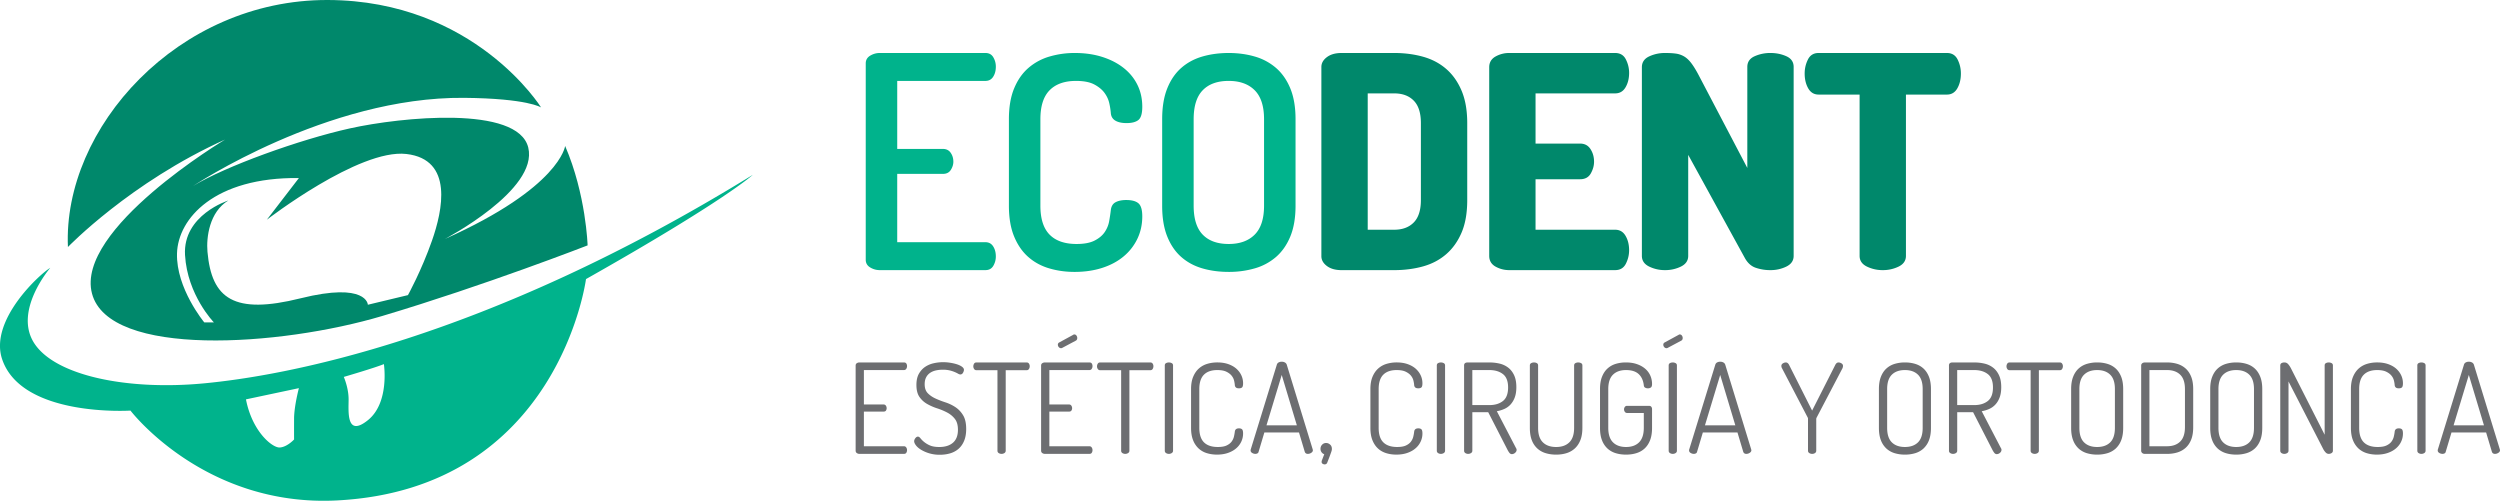
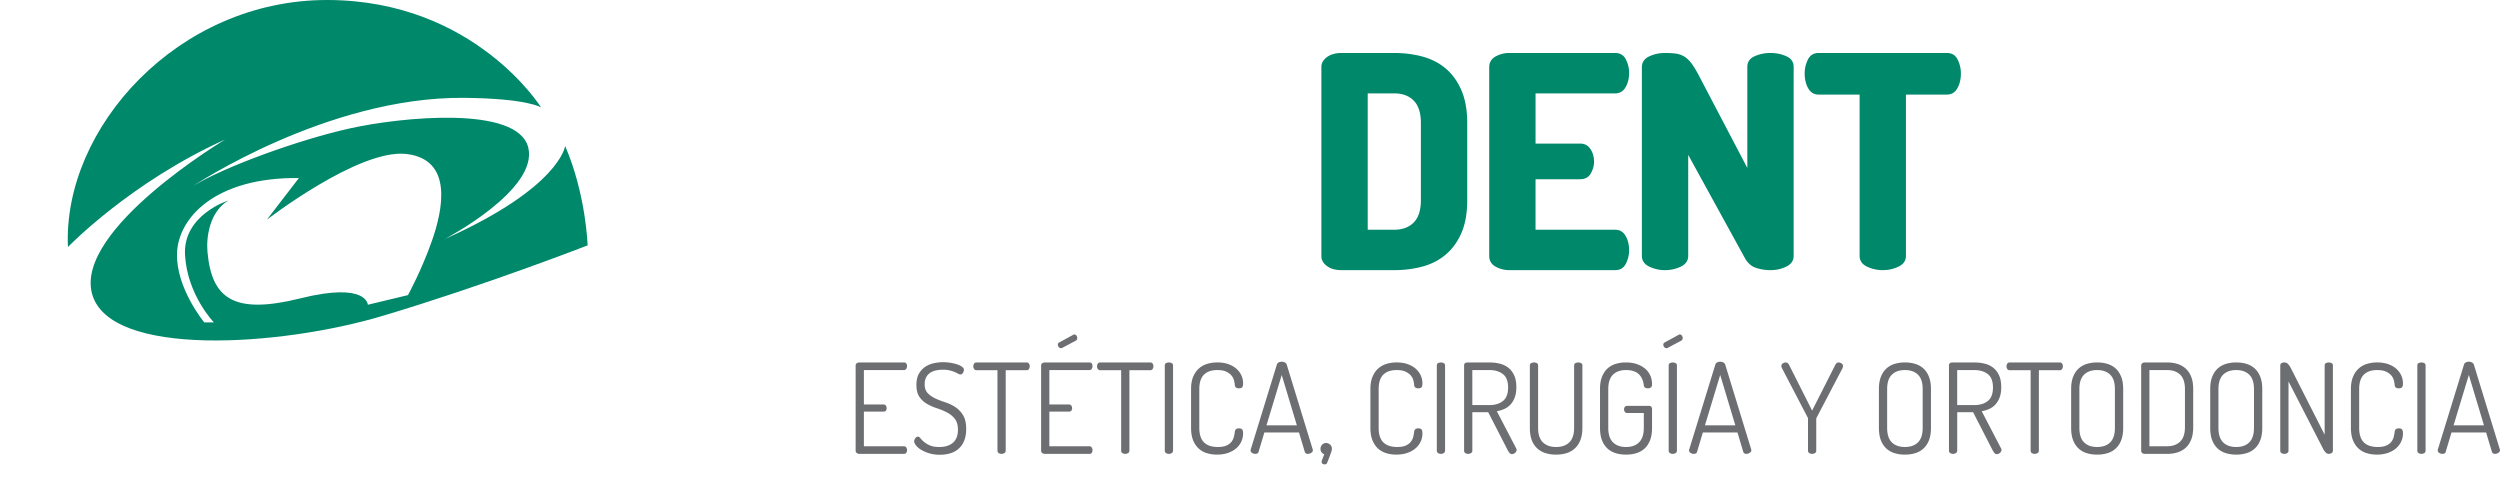
<svg xmlns="http://www.w3.org/2000/svg" width="319.826" height="64.064" viewBox="0 0 319.826 64.064">
  <path fill="#00886B" d="M55.267 30.778c-1.343 3.838-3.077 6.976-3.077 6.976l-5.129 1.232s-.085-2.946-8.618-.822c-8.533 2.127-11.37.049-11.901-5.949-.163-1.839.239-5.098 2.667-6.567 0 0-5.835 1.84-5.539 6.978.296 5.136 3.692 8.617 3.692 8.617h-1.23s-3.612-4.347-3.488-8.822c.125-4.477 4.808-9.77 15.595-9.644l-4.104 5.335S45.919 19 51.987 19.699c6.065.698 4.625 7.243 3.28 11.079m17.031-12.106s-.622 5.297-15.388 11.901c0 0 11.99-6.264 10.67-11.694-1.322-5.433-16.295-3.896-22.777-2.463-6.481 1.432-16.05 4.891-20.108 7.385 0 0 17.125-11.448 34.677-11.284 8.154.077 9.85 1.23 9.85 1.23S60.715.057 41.93 0C22.749-.057 8.015 16.408 8.69 31.6c0 0 7.984-8.285 20.109-13.748 0 0-19.193 11.459-17.031 19.697 2.163 8.24 24.029 6.783 37.141 2.873 13.109-3.909 26.264-9.029 26.264-9.029s-.191-6.497-2.875-12.721" />
-   <path fill="#00B38C" d="M47.061 53.758c-2.808 2.251-2.461-1.186-2.463-2.666 0-1.48-.615-2.872-.615-2.872s4.085-1.196 5.129-1.641c0 0 .757 4.931-2.051 7.179m-9.439-.203c-.007 1.616 0 2.668 0 2.668s-.904.985-1.847 1.026c-.943.038-3.512-2.034-4.309-6.157l6.772-1.436s-.609 2.282-.616 3.899M26.131 49.04c-9.823.94-19.056-.971-21.75-5.128-2.694-4.162 2.052-9.646 2.052-9.646-1.189.666-7.86 6.652-6.156 11.697 2.524 7.459 16.416 6.564 16.416 6.564s9.458 12.389 26.47 11.49c28.317-1.49 31.804-28.314 31.804-28.314 17.882-10.1 21.339-13.338 21.339-13.338C61.64 43.746 35.955 48.101 26.131 49.04m88.651-29.987h5.852c.43 0 .76.165.988.494s.342.709.342 1.14c0 .355-.108.703-.323 1.045-.215.342-.551.513-1.007.513h-5.852v8.74h11.286c.431 0 .76.177.988.532.228.355.342.786.342 1.292 0 .431-.108.83-.323 1.197-.216.367-.551.55-1.007.55H112.54c-.431 0-.836-.113-1.216-.342-.38-.228-.57-.557-.57-.988V8.109c0-.43.19-.76.57-.988s.785-.342 1.216-.342h13.528c.456 0 .792.184 1.007.551.215.368.323.767.323 1.197 0 .507-.114.938-.342 1.292-.228.355-.558.532-.988.532h-11.286v8.702zm27.322-4.636a9.15 9.15 0 0 0-.19-1.197c-.102-.469-.304-.912-.608-1.33s-.741-.779-1.311-1.083-1.349-.456-2.337-.456c-1.47 0-2.597.399-3.382 1.197-.786.798-1.178 2.033-1.178 3.705v11.058c0 1.672.393 2.907 1.178 3.705.785.798 1.938 1.197 3.458 1.197.963 0 1.729-.145 2.299-.437.57-.291 1-.652 1.292-1.083.291-.431.481-.893.57-1.387.088-.494.158-.956.209-1.387.051-.506.253-.855.608-1.045.354-.19.811-.285 1.368-.285.709 0 1.229.139 1.558.418.329.279.494.836.494 1.672 0 1.039-.209 1.995-.627 2.869a6.647 6.647 0 0 1-1.767 2.261c-.76.634-1.672 1.121-2.736 1.462-1.064.343-2.242.514-3.534.514-1.14 0-2.223-.152-3.249-.456s-1.919-.792-2.679-1.463c-.76-.671-1.362-1.545-1.805-2.622-.444-1.077-.665-2.388-.665-3.933V15.253c0-1.545.221-2.856.665-3.933.443-1.077 1.051-1.951 1.824-2.622a7.159 7.159 0 0 1 2.698-1.463 11.379 11.379 0 0 1 3.249-.456c1.292 0 2.47.171 3.534.513 1.064.342 1.976.817 2.736 1.425.76.608 1.342 1.33 1.748 2.166s.608 1.761.608 2.774c0 .861-.165 1.425-.494 1.691-.33.266-.836.399-1.52.399-.608 0-1.089-.107-1.444-.323-.355-.215-.545-.551-.57-1.007zm15.085 20.368c-1.216 0-2.343-.152-3.382-.456-1.039-.304-1.938-.792-2.698-1.463s-1.355-1.545-1.786-2.622c-.431-1.077-.646-2.388-.646-3.933V15.253c0-1.545.215-2.856.646-3.933.43-1.077 1.026-1.951 1.786-2.622.76-.671 1.659-1.159 2.698-1.463 1.039-.304 2.166-.456 3.382-.456 1.19 0 2.305.152 3.344.456a7.156 7.156 0 0 1 2.717 1.463c.772.671 1.38 1.545 1.824 2.622.442 1.077.665 2.388.665 3.933v11.058c0 1.545-.223 2.856-.665 3.933-.444 1.077-1.052 1.951-1.824 2.622a7.156 7.156 0 0 1-2.717 1.463 11.849 11.849 0 0 1-3.344.456zm4.522-19.532c0-1.672-.399-2.907-1.197-3.705s-1.907-1.197-3.325-1.197c-1.444 0-2.552.399-3.325 1.197-.773.798-1.159 2.033-1.159 3.705v11.058c0 1.672.386 2.907 1.159 3.705.772.798 1.881 1.197 3.325 1.197 1.418 0 2.527-.399 3.325-1.197s1.197-2.033 1.197-3.705V15.253z" />
  <path fill="#00886B" d="M178.355 6.779c1.316 0 2.547.158 3.686.475 1.141.317 2.129.836 2.965 1.558.836.722 1.494 1.653 1.976 2.793.481 1.14.722 2.521.722 4.142v9.842c0 1.647-.24 3.034-.722 4.161-.481 1.127-1.14 2.052-1.976 2.774-.836.722-1.824 1.242-2.965 1.558-1.139.317-2.369.475-3.686.475h-6.726c-.786 0-1.413-.176-1.882-.531-.469-.354-.703-.773-.703-1.254V8.565c0-.481.234-.899.703-1.254.469-.354 1.096-.532 1.882-.532h6.726zm-3.382 5.168v17.442h3.382c1.064 0 1.9-.31 2.508-.931.608-.62.912-1.577.912-2.869v-9.842c0-1.292-.304-2.248-.912-2.869-.607-.62-1.443-.931-2.508-.931h-3.382zm21.47 6.422h5.7c.583 0 1.026.234 1.329.703.305.469.457 1.007.457 1.615 0 .507-.14 1.007-.418 1.501-.279.494-.735.741-1.368.741h-5.7v6.46h10.184c.583 0 1.026.26 1.33.779.305.52.457 1.134.457 1.843 0 .608-.141 1.185-.418 1.729-.279.545-.736.816-1.369.816H193.1a3.534 3.534 0 0 1-1.786-.455c-.532-.304-.798-.76-.798-1.369V8.603c0-.608.266-1.064.798-1.368a3.534 3.534 0 0 1 1.786-.456h13.527c.633 0 1.09.272 1.369.817.277.545.418 1.121.418 1.729 0 .709-.152 1.324-.457 1.843-.304.52-.747.779-1.33.779h-10.184v6.422zM226.5 34.557a5.725 5.725 0 0 1-1.899-.304c-.584-.202-1.052-.633-1.406-1.292l-7.221-13.148v12.92c0 .608-.311 1.064-.931 1.369a4.557 4.557 0 0 1-2.032.455 4.552 4.552 0 0 1-2.033-.455c-.621-.304-.932-.76-.932-1.369V8.603c0-.633.311-1.095.932-1.387a4.723 4.723 0 0 1 2.033-.437c.531 0 .987.025 1.367.076a2.87 2.87 0 0 1 1.064.361c.328.19.646.488.949.893.305.406.633.95.988 1.634l6.156 11.742V8.565c0-.633.311-1.089.932-1.368a4.89 4.89 0 0 1 2.032-.418c.734 0 1.412.139 2.033.418.62.279.931.735.931 1.368v24.168c0 .608-.311 1.064-.931 1.369a4.561 4.561 0 0 1-2.032.455zm22.572-27.778c.633 0 1.089.279 1.368.836.278.558.418 1.153.418 1.786 0 .735-.151 1.368-.456 1.9-.304.532-.748.798-1.33.798h-5.244v20.634c0 .608-.311 1.064-.931 1.369a4.561 4.561 0 0 1-2.033.455 4.548 4.548 0 0 1-2.032-.455c-.621-.304-.932-.76-.932-1.369V12.099h-5.244c-.583 0-1.025-.266-1.33-.798-.304-.532-.455-1.165-.455-1.9 0-.633.139-1.229.418-1.786.277-.557.734-.836 1.367-.836h16.416z" />
  <path d="M110.518 51.744h2.512c.128 0 .227.049.296.145s.104.208.104.336c0 .106-.03.205-.088.296-.059.091-.163.136-.312.136h-2.512v4.432h5.12c.128 0 .227.051.296.152s.104.217.104.344a.638.638 0 0 1-.088.328c-.059.102-.163.152-.312.152h-5.696a.572.572 0 0 1-.328-.104c-.102-.07-.152-.174-.152-.313v-10.88c0-.139.051-.24.152-.304a.6.6 0 0 1 .328-.096h5.696c.149 0 .253.047.312.144a.596.596 0 0 1 .088.319.62.62 0 0 1-.104.36.335.335 0 0 1-.296.151h-5.12v4.402zm9.648 5.441c.747 0 1.331-.185 1.752-.552.421-.368.632-.92.632-1.656 0-.586-.13-1.049-.392-1.385-.262-.336-.59-.607-.984-.815s-.821-.386-1.28-.536a6.817 6.817 0 0 1-1.28-.56 2.973 2.973 0 0 1-.984-.896c-.261-.374-.392-.886-.392-1.537 0-.586.107-1.066.32-1.439s.485-.67.816-.889c.331-.218.696-.37 1.096-.455a5.51 5.51 0 0 1 2.088-.057c.32.049.61.115.872.2.261.085.474.189.64.312.166.123.248.254.248.393 0 .107-.04.232-.12.376-.08.144-.195.216-.344.216a.588.588 0 0 1-.28-.096 4.104 4.104 0 0 0-1.056-.416 3.7 3.7 0 0 0-.904-.096c-.299 0-.587.029-.864.088s-.525.16-.744.304-.392.336-.52.576c-.128.239-.192.536-.192.888 0 .49.13.872.392 1.145.261.271.589.498.984.68s.821.347 1.28.496c.458.149.885.354 1.28.615.395.262.723.608.984 1.041.261.432.392 1.016.392 1.752 0 .564-.083 1.056-.248 1.472s-.397.76-.696 1.032c-.299.271-.656.472-1.072.6s-.869.191-1.36.191a4.563 4.563 0 0 1-2.408-.647c-.283-.176-.499-.362-.648-.56s-.224-.371-.224-.521c0-.128.05-.259.152-.392.101-.133.21-.2.328-.2.106 0 .213.069.32.208a3.09 3.09 0 0 0 1.2.912c.309.138.714.208 1.216.208zm11.167-10.816c.138 0 .24.051.304.151a.605.605 0 0 1 .096.328.678.678 0 0 1-.096.353c-.064.105-.166.159-.304.159h-2.672v10.288a.346.346 0 0 1-.168.313.684.684 0 0 1-.728 0 .35.35 0 0 1-.16-.313V47.36h-2.688a.337.337 0 0 1-.296-.151.595.595 0 0 1-.104-.345c0-.117.032-.229.096-.336s.166-.159.304-.159h6.416zm2.912 5.375h2.512c.128 0 .227.049.296.145s.104.208.104.336c0 .106-.03.205-.088.296-.059.091-.163.136-.312.136h-2.512v4.432h5.12c.128 0 .227.051.296.152s.104.217.104.344a.638.638 0 0 1-.088.328c-.059.102-.163.152-.312.152h-5.696a.572.572 0 0 1-.328-.104c-.102-.07-.152-.174-.152-.313v-10.88c0-.139.051-.24.152-.304a.6.6 0 0 1 .328-.096h5.696c.149 0 .253.047.312.144a.596.596 0 0 1 .088.319.62.62 0 0 1-.104.36.335.335 0 0 1-.296.151h-5.12v4.402zm1.664-7.248a.313.313 0 0 1-.16.049.38.38 0 0 1-.296-.137.456.456 0 0 1-.12-.312.31.31 0 0 1 .176-.288l1.792-.977a.175.175 0 0 1 .128-.047c.117 0 .21.047.28.143a.517.517 0 0 1 .104.305c0 .171-.064.288-.192.352l-1.712.912zm11.248 1.873c.138 0 .24.051.304.151a.605.605 0 0 1 .096.328.678.678 0 0 1-.096.353c-.064.105-.166.159-.304.159h-2.672v10.288a.346.346 0 0 1-.168.313.684.684 0 0 1-.728 0 .35.35 0 0 1-.16-.313V47.36h-2.688a.337.337 0 0 1-.296-.151.595.595 0 0 1-.104-.345c0-.117.032-.229.096-.336s.166-.159.304-.159h6.416zm1.856.383c0-.139.053-.236.16-.295a.745.745 0 0 1 .368-.088c.128 0 .248.029.36.088s.168.156.168.295v10.896a.346.346 0 0 1-.168.313.684.684 0 0 1-.728 0 .349.349 0 0 1-.16-.313V46.752zm8.96 2.528c-.011-.171-.043-.368-.096-.592s-.16-.435-.32-.632-.384-.365-.672-.504-.672-.209-1.152-.209c-.747 0-1.318.198-1.712.593s-.592 1.008-.592 1.84v4.96c0 .843.2 1.461.6 1.855.4.396.989.593 1.768.593.48 0 .858-.066 1.136-.2.277-.133.488-.299.632-.496.144-.197.243-.41.296-.64.053-.229.09-.44.112-.632.032-.277.208-.416.528-.416.182 0 .314.043.4.127.085.086.128.262.128.529 0 .362-.075.706-.224 1.031a2.542 2.542 0 0 1-.656.864c-.288.251-.64.448-1.056.592s-.886.216-1.408.216c-.448 0-.875-.061-1.28-.184a2.707 2.707 0 0 1-1.056-.592 2.86 2.86 0 0 1-.712-1.057c-.176-.432-.264-.963-.264-1.592v-4.96c0-.618.091-1.144.272-1.575.181-.433.424-.785.728-1.057.304-.271.659-.469 1.064-.592s.837-.184 1.296-.184c.522 0 .989.071 1.4.215.41.145.754.34 1.032.584.277.246.491.528.64.849.149.319.224.661.224 1.024 0 .266-.043.439-.128.52-.086.08-.219.12-.4.12-.181 0-.312-.038-.392-.112a.418.418 0 0 1-.136-.286zm2.624 8.784a.785.785 0 0 1-.408-.12c-.134-.08-.2-.188-.2-.328 0-.054.005-.091.016-.112l3.344-10.863a.461.461 0 0 1 .24-.28.836.836 0 0 1 .383-.088c.15 0 .283.032.4.097a.496.496 0 0 1 .24.271l3.328 10.863c0 .021.002.038.008.049.006.01.008.026.008.048 0 .128-.069.237-.207.327a.774.774 0 0 1-.433.137c-.202 0-.336-.09-.399-.271l-.736-2.465h-4.432l-.736 2.465a.291.291 0 0 1-.152.207.56.56 0 0 1-.264.063zm5.312-3.648l-1.937-6.447-1.951 6.447h3.888zm3.743 2.256c.182 0 .35.067.504.201.155.133.232.316.232.551 0 .033-.002.075-.008.129-.006.053-.029.141-.072.264s-.104.293-.184.512-.195.515-.344.889a.332.332 0 0 1-.32.191.471.471 0 0 1-.256-.08.248.248 0 0 1-.128-.224c0-.063.005-.118.016-.16l.32-.832a.7.7 0 0 1-.353-.272.733.733 0 0 1-.127-.416c0-.213.068-.392.207-.535a.683.683 0 0 1 .513-.218zm11.264-7.392c-.01-.171-.043-.368-.096-.592s-.16-.435-.32-.632-.383-.365-.672-.504c-.287-.139-.672-.209-1.151-.209-.747 0-1.317.198-1.712.593s-.592 1.008-.592 1.84v4.96c0 .843.199 1.461.6 1.855.4.396.989.593 1.768.593.48 0 .859-.066 1.137-.2.277-.133.488-.299.631-.496.145-.197.243-.41.297-.64.053-.229.09-.44.111-.632.033-.277.209-.416.528-.416.182 0 .314.043.4.127.085.086.128.262.128.529 0 .362-.074.706-.225 1.031a2.517 2.517 0 0 1-.656.864c-.287.251-.639.448-1.055.592s-.887.216-1.408.216c-.448 0-.875-.061-1.28-.184s-.758-.32-1.056-.592c-.299-.272-.537-.625-.713-1.057s-.264-.963-.264-1.592v-4.96c0-.618.091-1.144.271-1.575.182-.433.425-.785.729-1.057a2.803 2.803 0 0 1 1.064-.592 4.432 4.432 0 0 1 1.296-.184c.522 0 .989.071 1.399.215.41.145.755.34 1.032.584.277.246.491.528.64.849.15.319.225.661.225 1.024 0 .266-.043.439-.128.52-.086.08-.219.12-.4.12-.181 0-.312-.038-.392-.112s-.125-.168-.136-.286zm2.896-2.528c0-.139.053-.236.16-.295a.745.745 0 0 1 .368-.088.76.76 0 0 1 .36.088c.111.059.168.156.168.295v10.896a.348.348 0 0 1-.168.313.684.684 0 0 1-.728 0 .349.349 0 0 1-.16-.313V46.752zm3.488 0c0-.234.133-.361.4-.383h2.832c.469 0 .911.051 1.327.151a2.86 2.86 0 0 1 1.097.521c.314.245.564.57.752.976.186.405.279.907.279 1.504 0 .501-.064.931-.191 1.288a2.776 2.776 0 0 1-.528.912c-.224.25-.488.445-.792.584-.305.139-.633.24-.984.304l2.465 4.735a.331.331 0 0 1 .063.209c0 .139-.063.264-.192.375a.615.615 0 0 1-.416.169c-.127 0-.237-.062-.328-.185a2.529 2.529 0 0 1-.231-.375l-2.464-4.801h-2.032v4.912a.346.346 0 0 1-.168.313.681.681 0 0 1-.36.104.655.655 0 0 1-.367-.104.349.349 0 0 1-.16-.313V46.752zm1.056.592v4.48h2.177c.714 0 1.293-.173 1.735-.52s.664-.926.664-1.736c0-.8-.222-1.371-.664-1.712s-1.021-.513-1.735-.513h-2.177zm13.024-.592c0-.139.053-.236.16-.295a.74.74 0 0 1 .367-.088c.128 0 .248.029.36.088s.168.156.168.295v7.984c0 .629-.089 1.16-.265 1.592s-.416.784-.72 1.057a2.806 2.806 0 0 1-1.063.592c-.406.123-.844.184-1.313.184s-.909-.061-1.32-.184a2.774 2.774 0 0 1-1.071-.592 2.734 2.734 0 0 1-.712-1.057c-.171-.432-.256-.963-.256-1.592v-7.984c0-.139.056-.236.168-.295a.754.754 0 0 1 .359-.088c.139 0 .262.029.368.088s.16.156.16.295v7.984c0 .832.202 1.448.608 1.848.404.4.971.601 1.695.601.726 0 1.291-.2 1.696-.601.405-.399.608-1.016.608-1.848v-7.984zm8.912 2.528c-.075-.618-.297-1.096-.664-1.432-.369-.336-.904-.505-1.608-.505-.715 0-1.272.198-1.672.593s-.601 1.008-.601 1.84v4.96c0 .832.201 1.448.601 1.848.399.4.957.601 1.672.601.714 0 1.272-.2 1.672-.601.399-.399.601-1.016.601-1.848v-1.904h-2.145a.323.323 0 0 1-.279-.144.53.53 0 0 1 0-.632.331.331 0 0 1 .279-.137h2.816c.127 0 .224.041.287.121.064.08.097.178.097.295v2.4c0 .629-.085 1.16-.257 1.592-.17.432-.404.784-.703 1.057-.299.271-.65.469-1.057.592-.405.123-.842.184-1.312.184s-.907-.061-1.312-.184a2.718 2.718 0 0 1-1.057-.592 2.774 2.774 0 0 1-.703-1.057c-.172-.432-.257-.963-.257-1.592v-4.96c0-.618.085-1.144.257-1.575.17-.433.404-.785.703-1.057s.648-.469 1.049-.592a4.408 4.408 0 0 1 1.303-.184c.513 0 .974.068 1.385.207.41.139.762.331 1.056.576.294.246.518.539.673.88.154.342.231.71.231 1.104 0 .213-.048.357-.144.432a.618.618 0 0 1-.385.112.686.686 0 0 1-.359-.089c-.1-.055-.157-.159-.167-.309zm3.071-4.784a.308.308 0 0 1-.16.049.378.378 0 0 1-.295-.137.457.457 0 0 1-.121-.312.31.31 0 0 1 .177-.288l1.792-.977a.174.174 0 0 1 .128-.047c.117 0 .21.047.28.143a.524.524 0 0 1 .104.305c0 .171-.064.288-.191.352l-1.714.912zm.112 2.256c0-.139.054-.236.16-.295s.229-.088.368-.088c.128 0 .248.029.359.088.112.059.168.156.168.295v10.896a.346.346 0 0 1-.168.313.678.678 0 0 1-.359.104.66.66 0 0 1-.368-.104.35.35 0 0 1-.16-.313V46.752zm3.216 11.312c-.139 0-.273-.04-.407-.12s-.2-.188-.2-.328c0-.054.006-.091.016-.112l3.344-10.863a.467.467 0 0 1 .24-.28.844.844 0 0 1 .385-.088c.148 0 .282.032.4.097a.49.49 0 0 1 .239.271l3.328 10.863c0 .021.003.038.008.049a.11.11 0 0 1 .009.048c0 .128-.07.237-.209.327a.769.769 0 0 1-.432.137c-.203 0-.336-.09-.4-.271l-.736-2.465h-4.432l-.736 2.465a.29.29 0 0 1-.151.207.57.57 0 0 1-.266.063zm5.312-3.648l-1.936-6.447-1.952 6.447h3.888zm9.296-.832a.367.367 0 0 0-.017-.127l-3.312-6.353a.595.595 0 0 1-.079-.288c0-.139.063-.248.191-.328s.256-.119.384-.119c.171 0 .31.105.416.319l2.944 5.84 2.96-5.84c.106-.214.245-.319.416-.319.128 0 .256.039.384.119s.191.189.191.328a.885.885 0 0 1-.064.288l-3.328 6.353a.518.518 0 0 0-.032.127v4.064a.35.35 0 0 1-.16.313.665.665 0 0 1-.367.104.672.672 0 0 1-.36-.104.345.345 0 0 1-.168-.313v-4.064zm12.4 4.576a4.51 4.51 0 0 1-1.313-.184 2.728 2.728 0 0 1-1.056-.592 2.787 2.787 0 0 1-.704-1.057c-.17-.432-.256-.963-.256-1.592v-4.96c0-.618.086-1.144.256-1.575.171-.433.405-.785.704-1.057s.651-.469 1.056-.592a4.505 4.505 0 0 1 1.313-.184c.469 0 .906.061 1.313.184.404.123.757.32 1.056.592.298.271.533.624.704 1.057.17.432.256.957.256 1.575v4.96c0 .629-.086 1.16-.256 1.592a2.806 2.806 0 0 1-.704 1.057 2.734 2.734 0 0 1-1.056.592 4.486 4.486 0 0 1-1.313.184zm2.271-8.384c0-.832-.199-1.445-.6-1.84s-.957-.593-1.672-.593-1.271.198-1.672.593-.6 1.008-.6 1.84v4.96c0 .843.199 1.461.6 1.855.4.396.957.593 1.672.593s1.271-.197 1.672-.593c.4-.395.6-1.013.6-1.855v-4.96zm3.361-3.024c0-.234.134-.361.4-.383h2.832c.47 0 .911.051 1.327.151a2.86 2.86 0 0 1 1.097.521c.314.245.565.57.752.976s.28.907.28 1.504c0 .501-.064.931-.192 1.288s-.304.661-.528.912c-.224.25-.488.445-.791.584-.305.139-.633.24-.984.304l2.464 4.735a.331.331 0 0 1 .063.209.488.488 0 0 1-.191.375.619.619 0 0 1-.416.169c-.128 0-.238-.062-.328-.185a2.537 2.537 0 0 1-.232-.375l-2.463-4.801h-2.033v4.912a.346.346 0 0 1-.168.313.678.678 0 0 1-.359.104.66.66 0 0 1-.368-.104.35.35 0 0 1-.16-.313V46.752zm1.055.592v4.48h2.177c.714 0 1.293-.173 1.735-.52.443-.347.664-.926.664-1.736 0-.8-.221-1.371-.664-1.712-.442-.341-1.021-.513-1.735-.513h-2.177zm13.121-.975c.138 0 .239.051.303.151a.607.607 0 0 1 .097.328.67.67 0 0 1-.097.353c-.063.105-.165.159-.303.159h-2.673v10.288a.346.346 0 0 1-.168.313.681.681 0 0 1-.36.104.657.657 0 0 1-.367-.104.349.349 0 0 1-.16-.313V47.36h-2.688c-.129 0-.228-.05-.297-.151s-.104-.217-.104-.345c0-.117.031-.229.096-.336s.166-.159.305-.159h6.416zm4.784 11.791a4.51 4.51 0 0 1-1.313-.184 2.728 2.728 0 0 1-1.056-.592 2.787 2.787 0 0 1-.704-1.057c-.17-.432-.256-.963-.256-1.592v-4.96c0-.618.086-1.144.256-1.575.171-.433.405-.785.704-1.057s.651-.469 1.056-.592a4.505 4.505 0 0 1 1.313-.184c.469 0 .906.061 1.313.184.404.123.757.32 1.056.592.298.271.533.624.704 1.057.17.432.256.957.256 1.575v4.96c0 .629-.086 1.16-.256 1.592a2.806 2.806 0 0 1-.704 1.057 2.734 2.734 0 0 1-1.056.592 4.486 4.486 0 0 1-1.313.184zm2.271-8.384c0-.832-.199-1.445-.6-1.84s-.957-.593-1.672-.593-1.271.198-1.672.593-.6 1.008-.6 1.84v4.96c0 .843.199 1.461.6 1.855.4.396.957.593 1.672.593s1.271-.197 1.672-.593c.4-.395.6-1.013.6-1.855v-4.96zm6.672-3.407c.47 0 .907.061 1.313.184s.76.32 1.064.592c.304.271.541.624.712 1.057.171.432.256.957.256 1.575v4.864c0 .629-.085 1.16-.256 1.592s-.408.784-.712 1.057c-.305.271-.659.469-1.064.592s-.843.184-1.313.184h-2.832c-.148 0-.266-.04-.352-.12s-.128-.173-.128-.28V46.752c0-.105.042-.197.128-.271s.203-.111.352-.111h2.832zm-2.256.975v9.744h2.256c.715 0 1.275-.199 1.681-.6s.608-1.016.608-1.848v-4.864c0-.832-.203-1.445-.608-1.84s-.966-.593-1.681-.593h-2.256zm11.105 10.816c-.47 0-.907-.061-1.312-.184a2.718 2.718 0 0 1-1.057-.592 2.774 2.774 0 0 1-.703-1.057c-.172-.432-.257-.963-.257-1.592v-4.96c0-.618.085-1.144.257-1.575.17-.433.404-.785.703-1.057s.65-.469 1.057-.592c.404-.123.842-.184 1.312-.184s.906.061 1.312.184.758.32 1.057.592.533.624.703 1.057c.172.432.257.957.257 1.575v4.96c0 .629-.085 1.16-.257 1.592-.17.432-.404.784-.703 1.057-.299.271-.65.469-1.057.592a4.47 4.47 0 0 1-1.312.184zm2.272-8.384c0-.832-.201-1.445-.601-1.84s-.958-.593-1.672-.593c-.715 0-1.272.198-1.672.593s-.601 1.008-.601 1.84v4.96c0 .843.201 1.461.601 1.855.399.396.957.593 1.672.593.714 0 1.272-.197 1.672-.593.399-.395.601-1.013.601-1.855v-4.96zm9.566 8.288c-.148 0-.282-.061-.399-.184s-.219-.265-.304-.424L292.77 48.8v8.848a.346.346 0 0 1-.168.313.681.681 0 0 1-.36.104.655.655 0 0 1-.367-.104.349.349 0 0 1-.16-.313v-10.88c0-.149.053-.253.16-.312a.74.74 0 0 1 .367-.088c.192 0 .353.071.48.215.128.145.245.318.352.521l4.32 8.512v-8.864c0-.139.053-.236.16-.295a.744.744 0 0 1 .367-.088c.129 0 .248.029.361.088.111.059.168.156.168.295v10.896a.348.348 0 0 1-.168.313.686.686 0 0 1-.361.103zm8.433-8.784a3.53 3.53 0 0 0-.097-.592c-.053-.224-.159-.435-.319-.632s-.384-.365-.672-.504-.672-.209-1.151-.209c-.748 0-1.318.198-1.713.593s-.592 1.008-.592 1.84v4.96c0 .843.2 1.461.6 1.855.4.396.99.593 1.769.593.479 0 .858-.066 1.136-.2.277-.133.488-.299.632-.496s.243-.41.296-.64c.054-.229.091-.44.112-.632.032-.277.208-.416.528-.416.182 0 .314.043.4.127.084.086.127.262.127.529 0 .362-.074.706-.224 1.031-.149.326-.368.613-.656.864s-.64.448-1.056.592-.886.216-1.408.216c-.447 0-.875-.061-1.279-.184a2.718 2.718 0 0 1-1.057-.592 2.86 2.86 0 0 1-.712-1.057c-.177-.432-.265-.963-.265-1.592v-4.96c0-.618.092-1.144.272-1.575.181-.433.425-.785.728-1.057.305-.271.659-.469 1.064-.592s.838-.184 1.297-.184c.521 0 .988.071 1.399.215.41.145.755.34 1.032.584.277.246.49.528.64.849.149.319.224.661.224 1.024 0 .266-.043.439-.127.52-.086.08-.219.12-.4.12s-.313-.038-.393-.112-.124-.168-.135-.286zm2.896-2.528c0-.139.053-.236.16-.295a.745.745 0 0 1 .368-.088.76.76 0 0 1 .36.088c.111.059.168.156.168.295v10.896a.348.348 0 0 1-.168.313.684.684 0 0 1-.728 0 .349.349 0 0 1-.16-.313V46.752zm3.216 11.312a.783.783 0 0 1-.408-.12c-.134-.08-.2-.188-.2-.328 0-.054.005-.091.017-.112l3.344-10.863a.461.461 0 0 1 .24-.28.836.836 0 0 1 .383-.088c.15 0 .283.032.4.097a.496.496 0 0 1 .24.271l3.328 10.863c0 .021.002.038.008.049.006.01.008.026.008.048 0 .128-.069.237-.207.327a.774.774 0 0 1-.433.137c-.202 0-.336-.09-.399-.271l-.736-2.465h-4.432l-.736 2.465a.291.291 0 0 1-.152.207.566.566 0 0 1-.265.063zm5.312-3.648l-1.937-6.447-1.951 6.447h3.888z" fill="#6D6E71" />
</svg>